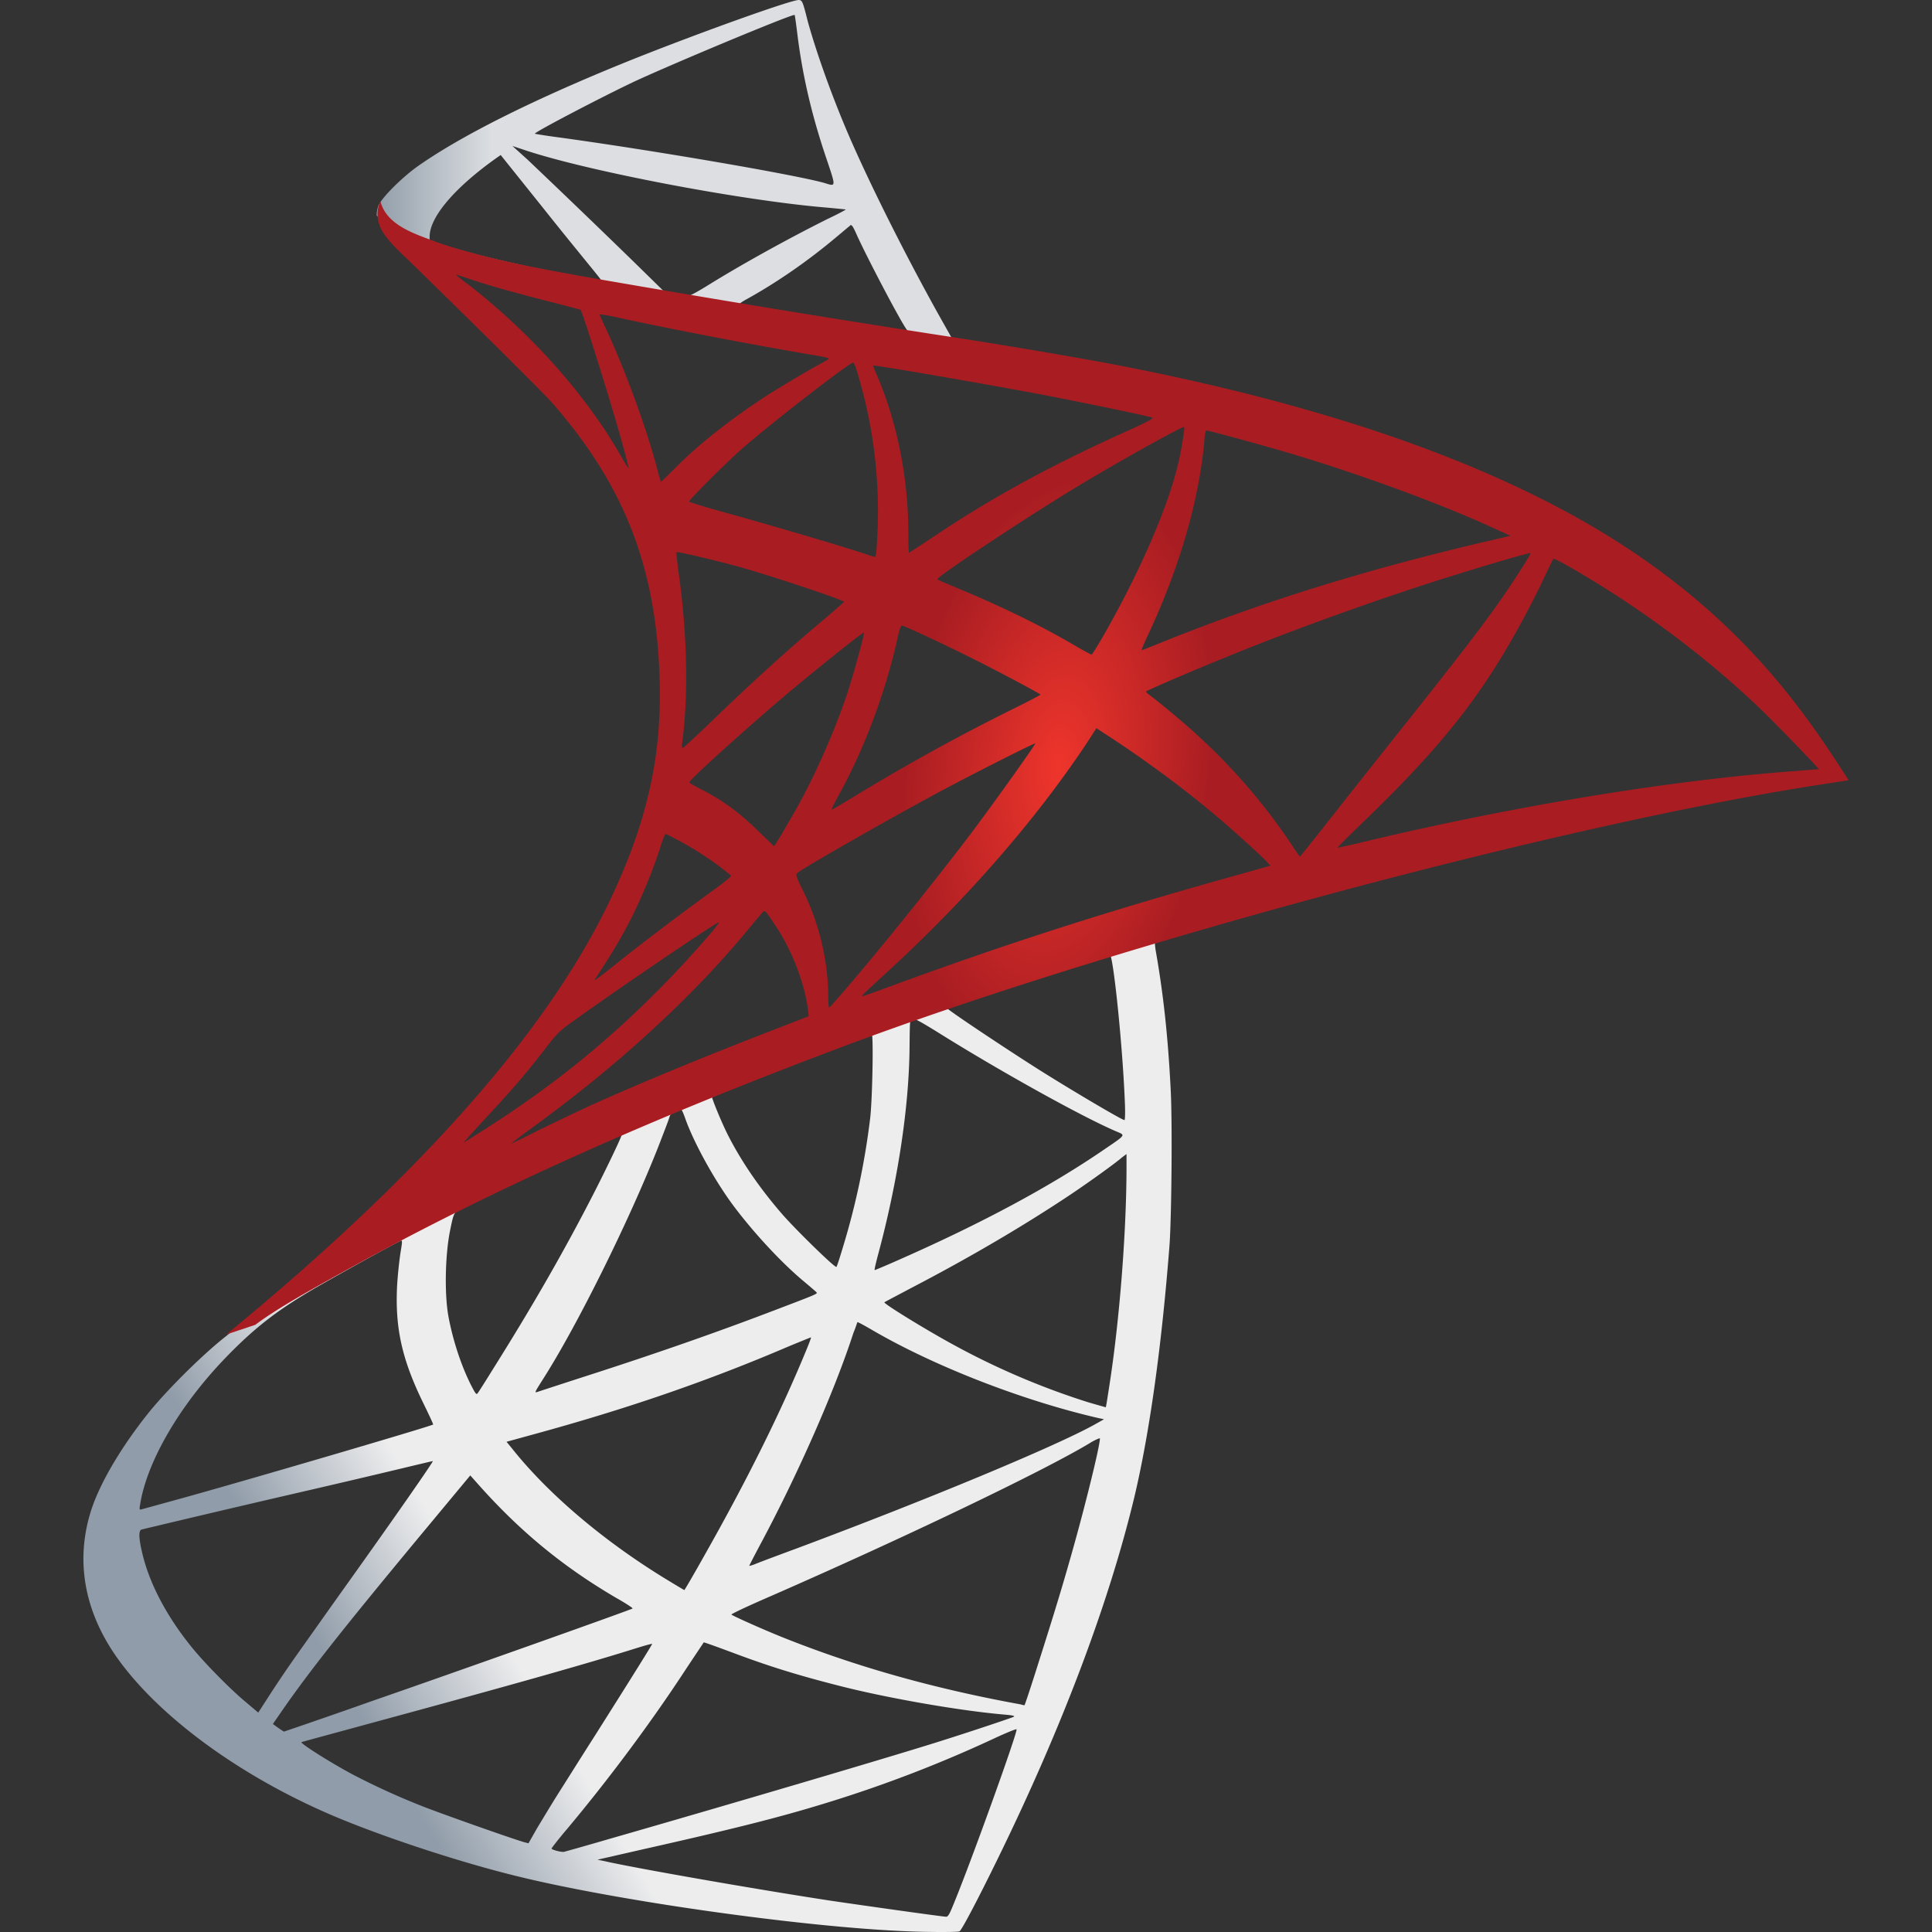
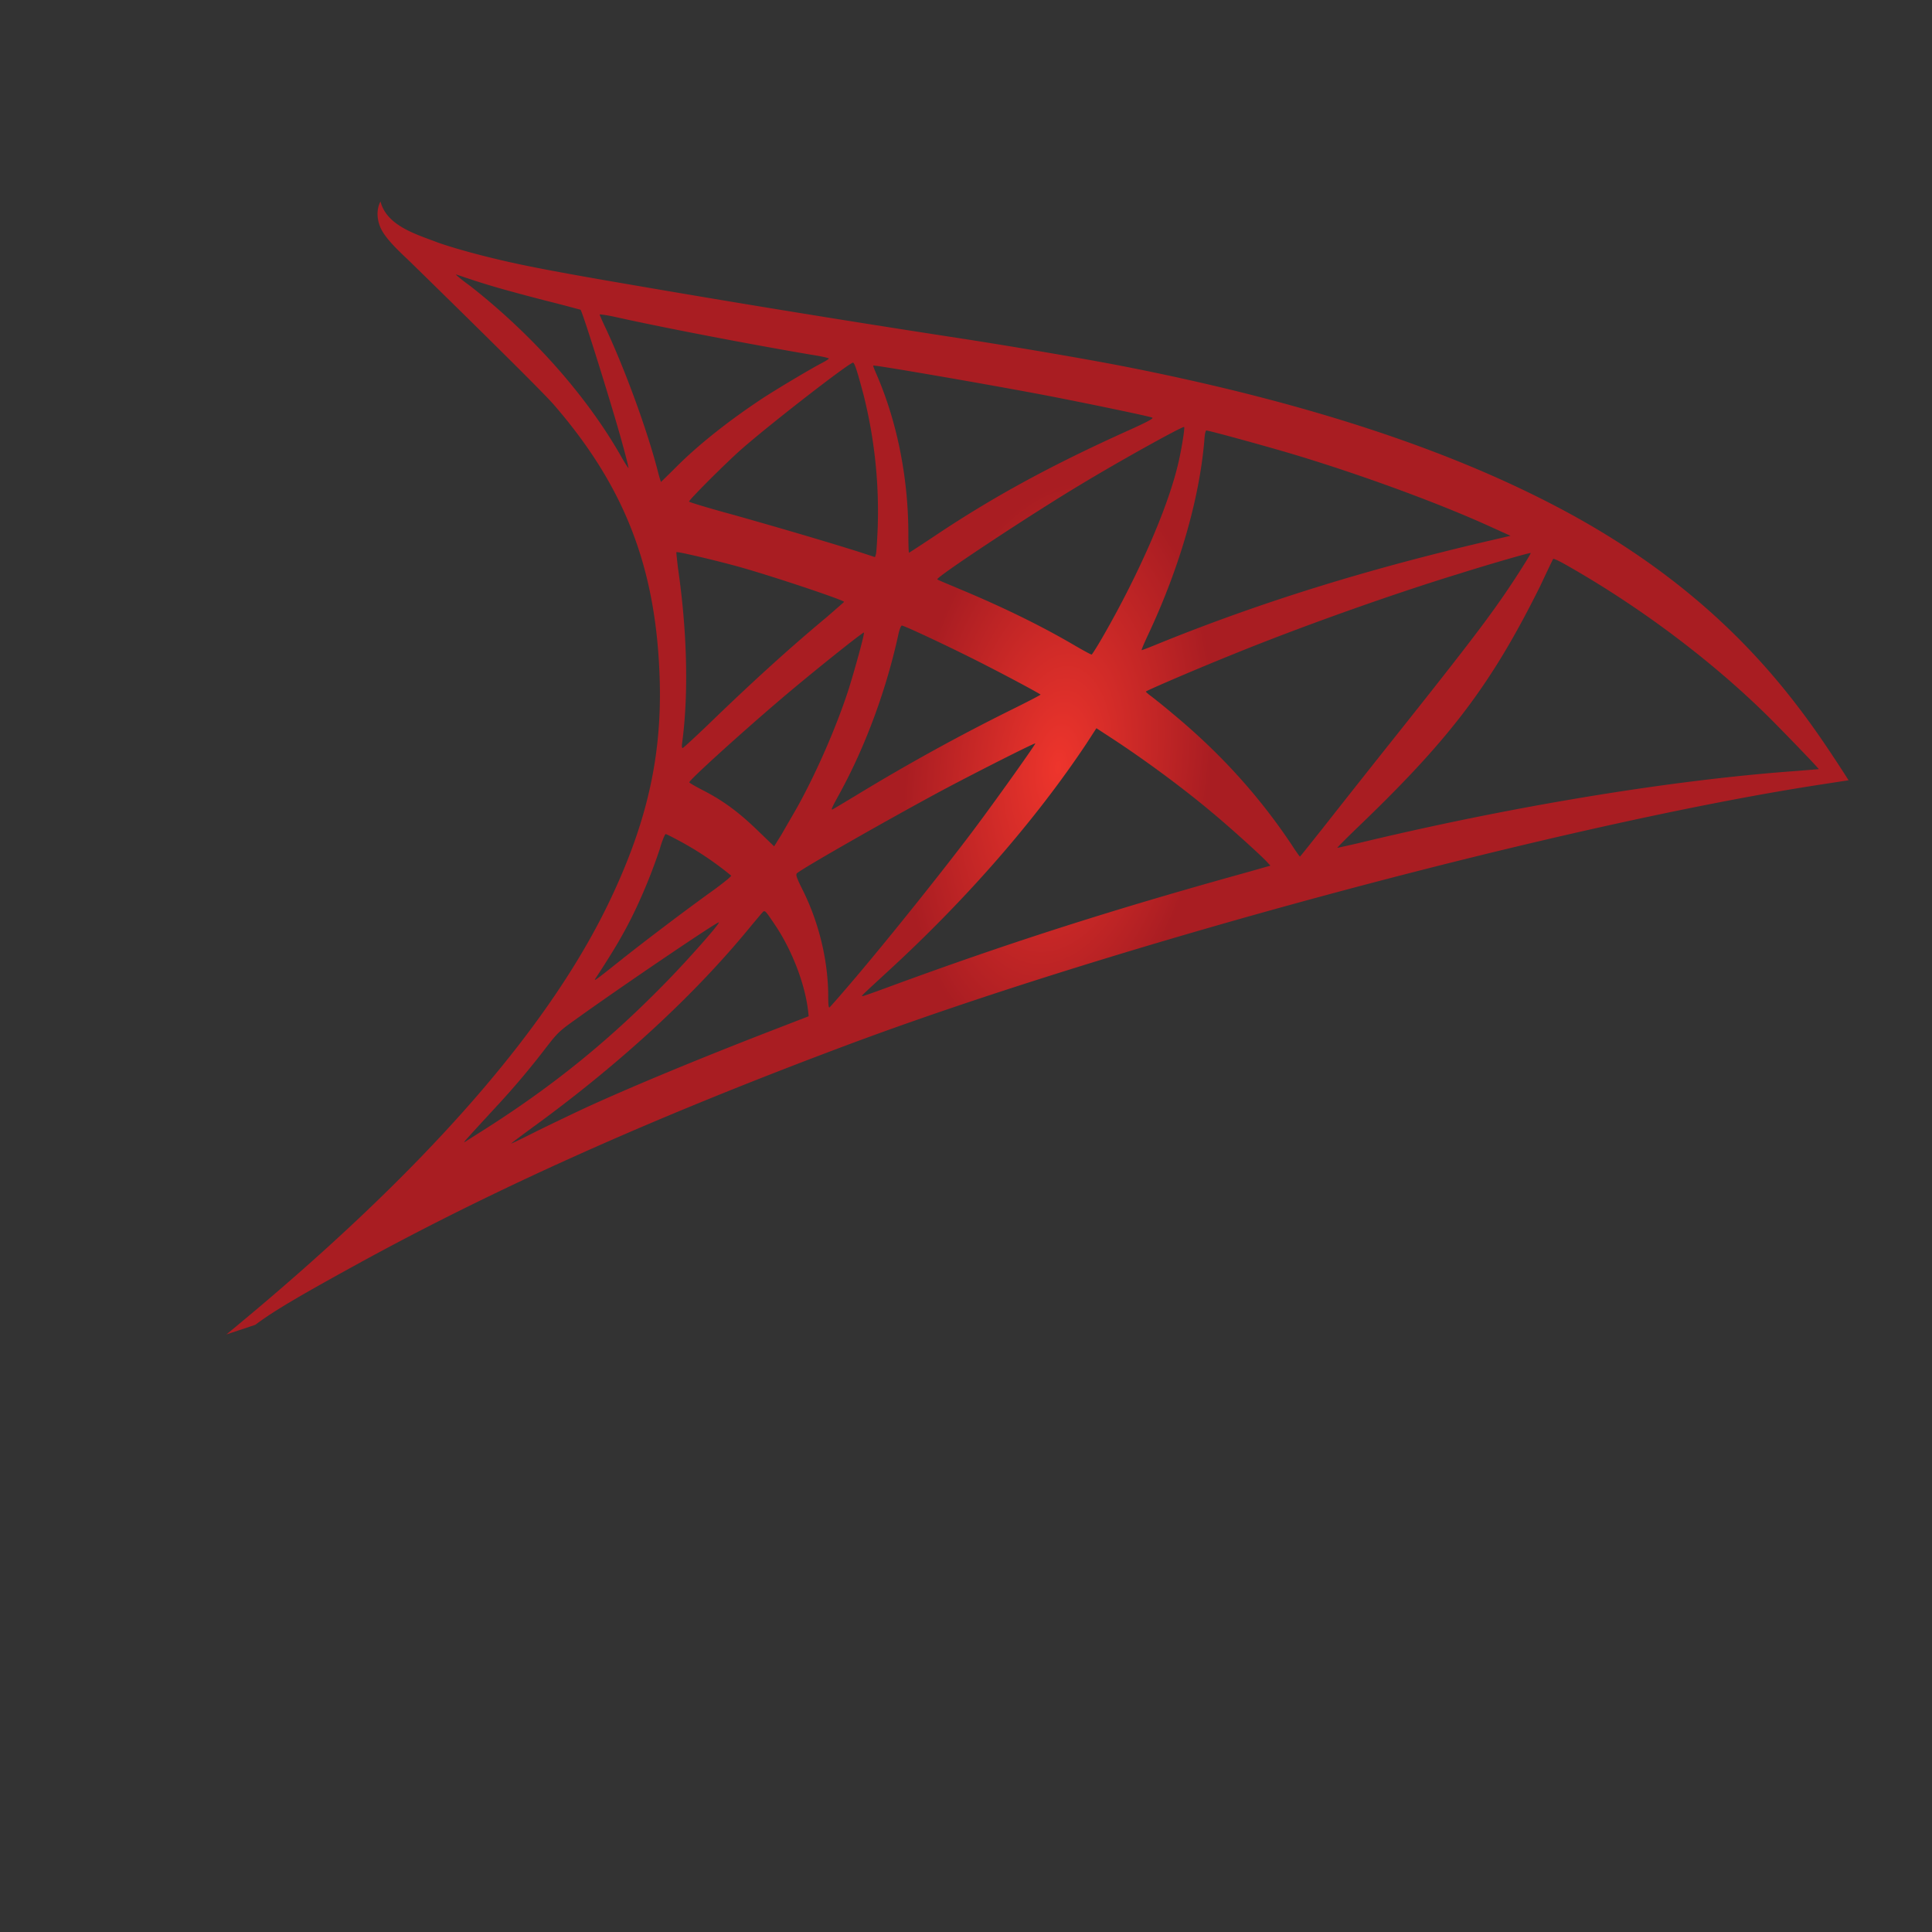
<svg xmlns="http://www.w3.org/2000/svg" viewBox="0 0 128 128" width="1em" height="1em">
  <rect x="0" y="0" width="128" height="128" fill="#333333" stroke="none" />
  <defs>
    <linearGradient id="deviconMicrosoftsqlserver0" x1="-2901.952" x2="-2061.249" y1="923.573" y2="1420.331" gradientTransform="matrix(.011 0 0 -.011 56.808 125.521)" gradientUnits="userSpaceOnUse">
      <stop offset="0" stop-color="#909ca9" />
      <stop offset="1" stop-color="#ededee" />
    </linearGradient>
    <linearGradient id="deviconMicrosoftsqlserver1" x1="-2882.7" x2="-2206.249" y1="10288.81" y2="10288.81" gradientTransform="matrix(.011 0 0 -.011 56.808 125.521)" gradientUnits="userSpaceOnUse">
      <stop offset="0" stop-color="#939fab" />
      <stop offset="1" stop-color="#dcdee1" />
    </linearGradient>
    <radialGradient id="deviconMicrosoftsqlserver2" cx="-14217.448" cy="7277.705" r="898.12" gradientTransform="matrix(-.011 -.002 -.003 .021 -64.462 -130.43)" gradientUnits="userSpaceOnUse">
      <stop offset="0" stop-color="#ee352c" />
      <stop offset="1" stop-color="#a91d22" />
    </radialGradient>
  </defs>
-   <path fill="url(#deviconMicrosoftsqlserver0)" d="m79.363 59.755l-25.634 8.37l-22.3 9.842l-6.24 1.648a136 136 0 0 1-5.057 4.592c-1.976 1.704-3.816 3.255-5.23 4.378c-1.57 1.24-3.895 3.565-5.077 5.038c-1.764 2.209-3.158 4.553-3.759 6.355c-1.066 3.255-.542 6.549 1.511 9.591c2.636 3.875 7.886 7.828 14.008 10.52c3.12 1.377 8.37 3.14 12.324 4.127c6.567 1.667 19.278 3.47 26.272 3.74c1.414.059 3.313.059 3.39 0c.156-.097 1.241-2.17 2.501-4.746c4.3-8.778 7.4-17.012 9.087-24.046c1.007-4.262 1.801-9.939 2.324-16.662c.136-1.88.194-8.177.078-10.308c-.175-3.487-.485-6.316-.97-9.086c-.077-.408-.096-.776-.057-.796c.077-.057.31-.135 3.468-1.046zm-5.851 3.43c.233 0 .852 5.947 1.007 9.706c.039.795.02 1.318-.02 1.318c-.154 0-3.274-1.84-5.501-3.236c-1.938-1.22-5.62-3.661-6.2-4.127c-.195-.135-.176-.155 1.413-.697c2.693-.91 9.088-2.965 9.3-2.965zm-13.06 4.3c.175 0 .62.252 1.686.911c3.991 2.5 9.417 5.523 11.742 6.53c.716.31.794.193-.853 1.318c-3.526 2.402-7.924 4.766-13.31 7.149c-.95.426-1.745.755-1.764.755c-.039 0 .078-.484.233-1.065c1.297-4.825 2.034-9.707 2.073-13.621c.02-1.938.02-1.938.194-1.996c-.04.02-.02.02 0 .02zm-2.692 1.027c.116.117.038 4.457-.117 5.639a49.4 49.4 0 0 1-1.782 8.428c-.213.717-.407 1.318-.446 1.356c-.078.097-2.732-2.5-3.604-3.507c-1.511-1.744-2.693-3.487-3.565-5.192c-.445-.872-1.143-2.577-1.085-2.635c.31-.214 10.521-4.166 10.599-4.089m-12.672 4.98c.019 0 .038 0 .058.019c.039.039.175.35.291.698c.62 1.685 2.014 4.165 3.216 5.754c1.318 1.744 3.042 3.605 4.476 4.825c.465.387.891.755.949.813c.116.117.155.097-3.004 1.299c-3.66 1.395-7.652 2.79-12.225 4.262a610 610 0 0 0-3.274 1.066c-.175.058-.116-.04.387-.834c2.267-3.544 5.715-10.5 7.653-15.422c.33-.853.66-1.705.718-1.899c.077-.271.174-.368.425-.504c.136-.038.272-.077.33-.077M41.213 75.1c.058.039-.93 2.112-1.899 4.01c-1.88 3.663-3.933 7.267-6.684 11.646c-.466.755-.91 1.453-.97 1.53c-.096.136-.134.097-.445-.503c-.659-1.299-1.201-2.965-1.492-4.496c-.29-1.511-.232-4.146.098-5.774c.25-1.2.232-1.181.813-1.472c2.48-1.26 10.502-5.018 10.58-4.941zm33.422 1.357v.813c0 4.321-.465 10.25-1.143 14.57c-.116.756-.213 1.376-.232 1.396c0 0-.562-.155-1.22-.349a50 50 0 0 1-8.914-3.817c-1.88-1.027-4.61-2.713-4.533-2.79c.019-.02.833-.446 1.782-.95c3.798-1.976 7.44-4.107 10.599-6.22c1.182-.794 2.964-2.072 3.351-2.421zm-48.05 5.734c.077 0 .057.155-.059.853a28 28 0 0 0-.213 2.072c-.155 2.83.31 4.923 1.705 7.79c.388.794.698 1.453.678 1.472c-.135.117-12.962 3.876-16.992 4.98c-1.201.33-2.247.62-2.325.639c-.136.04-.155.02-.097-.31c.446-2.848 2.616-6.568 5.639-9.707c2.014-2.093 3.623-3.313 6.374-4.882c1.976-1.124 5.018-2.81 5.25-2.887c0-.02.02-.02.04-.02m30.225 5.406c.02-.02.484.233 1.046.562c4.147 2.403 9.92 4.631 14.841 5.774l.446.097l-.62.349c-2.576 1.434-11.044 4.96-19.704 8.195c-1.26.465-2.5.93-2.732 1.027s-.446.155-.446.135s.349-.697.794-1.53c2.422-4.534 4.863-10.056 6.104-13.892c.155-.368.251-.697.27-.717zm-3.08 1.007c.019.02-.136.427-.33.892c-1.686 4.088-3.895 8.545-6.724 13.543c-.716 1.28-1.317 2.306-1.336 2.306s-.601-.349-1.299-.775c-4.107-2.519-7.75-5.619-10.132-8.622l-.35-.426l1.764-.485c6.316-1.724 11.683-3.584 17.011-5.87c.756-.31 1.376-.563 1.395-.563zm19.142 6.685s.02.02 0 0c.02.446-.969 4.437-1.783 7.324c-.678 2.422-1.259 4.32-2.325 7.672c-.464 1.474-.87 2.693-.89 2.693s-.136-.018-.253-.057c-5.754-1.047-10.908-2.5-15.752-4.437c-1.356-.543-3.293-1.415-3.41-1.512c-.038-.039 1.124-.581 2.597-1.22c8.816-3.856 17.96-8.235 21.1-10.114c.368-.233.658-.349.716-.349M28.677 96.8c.039.04-2.422 3.585-5.87 8.41c-1.202 1.685-2.597 3.661-3.12 4.397a78 78 0 0 0-1.763 2.597l-.814 1.26l-.872-.737c-1.027-.853-2.809-2.674-3.604-3.681c-1.666-2.073-2.79-4.263-3.235-6.258c-.214-.93-.214-1.396-.02-1.453a1459 1459 0 0 1 10.308-2.423a862 862 0 0 0 6.936-1.627c1.124-.271 2.035-.485 2.054-.485m2.48.95l.62.697c2.79 3.12 5.638 5.426 9.087 7.44c.62.35 1.085.66 1.046.68c-.135.096-11.974 4.3-17.457 6.199a463 463 0 0 1-5.638 1.957c-.019 0-.194-.117-.387-.252l-.349-.252l.562-.814c1.82-2.635 4.107-5.522 9.086-11.528zm15.462 11.063c.019-.02.871.29 1.918.679c2.519.949 4.514 1.55 7.188 2.228c3.294.833 8.06 1.647 10.87 1.88c.426.038.658.077.581.135c-.136.077-2.984 1.027-5.076 1.685c-3.333 1.047-13.505 4.05-21.798 6.433a219 219 0 0 1-2.925.834c-.194.038-.834-.137-.834-.214c0-.038.465-.639 1.027-1.298c2.79-3.333 5.561-7.053 7.867-10.579c.64-.969 1.182-1.764 1.182-1.783m-3.41.097c.019.02-1.357 2.228-3.76 6.026c-1.026 1.608-2.17 3.43-2.576 4.069c-.388.62-.97 1.589-1.298 2.131l-.562.988l-.291-.077c-.698-.194-5.6-1.919-6.898-2.442a48 48 0 0 1-4.514-2.072c-1.55-.834-3.487-2.074-3.332-2.113c.038-.02 2.693-.736 5.89-1.608c8.485-2.306 13.194-3.642 16.275-4.611c.562-.175 1.046-.31 1.065-.29zm24.122 5.657h.02c.077.195-3.062 8.913-4.206 11.664c-.251.62-.348.776-.484.756c-.329-.02-4.882-.658-7.653-1.065c-4.824-.736-12.924-2.151-14.957-2.616l-.466-.097l2.887-.659c6.2-1.395 9.184-2.15 12.207-3.08a86 86 0 0 0 11.412-4.399c.6-.27 1.104-.484 1.24-.503z" />
-   <path fill="url(#deviconMicrosoftsqlserver1)" d="M52.935.001c-.426-.058-7.305 2.422-11.741 4.224c-5.988 2.441-10.637 4.766-13.505 6.781c-1.066.756-2.403 2.093-2.616 2.616a1.8 1.8 0 0 0-.116.659l2.597 2.46l6.18 1.977l14.706 2.635l16.817 2.887l.175-1.453c-.058 0-.097-.02-.155-.02l-2.209-.348l-.445-.795c-2.287-4.03-4.805-9.029-6.278-12.4c-1.142-2.616-2.228-5.638-2.828-7.808C53.187.098 53.149.02 52.935 0Zm-.31.988h.02c.019.02.096.563.174 1.202c.33 2.712.93 5.328 1.88 8.157c.716 2.13.716 2.015-.117 1.763c-1.976-.542-10.83-2.073-17.244-2.965c-1.027-.135-1.899-.27-1.899-.29c-.077-.078 4.63-2.538 6.704-3.507c2.654-1.22 9.94-4.263 10.482-4.36M33.947 9.67l.756.252c4.108 1.395 14.434 3.372 20.131 3.837c.639.058 1.182.116 1.2.116c.02.02-.522.31-1.22.639c-2.751 1.376-5.774 3.062-7.866 4.36c-.62.387-1.182.698-1.26.698c-.077 0-.484-.078-.91-.137l-.775-.116l-1.938-1.899a804 804 0 0 0-7.11-6.84zm-.775.601l2.732 3.41c1.492 1.88 3.004 3.72 3.333 4.127s.6.736.58.756c-.077.058-3.952-.698-6.005-1.162c-2.112-.485-2.984-.718-4.282-1.125l-1.066-.349v-.27c.02-1.3 1.667-3.237 4.456-5.212zm23.212 4.65c.077 0 .174.174.406.697c.66 1.453 2.713 5.367 3.217 6.123c.155.252.426.272-2.306-.174c-6.568-1.066-8.68-1.415-8.68-1.453c0-.02.194-.155.446-.291c2.035-1.124 4.088-2.557 5.91-4.088c.445-.368.852-.717.93-.775c.019-.039.057-.058.077-.039" />
  <path fill="url(#deviconMicrosoftsqlserver2)" d="M25.209 13.35s-.426.679-.02 1.687c.252.62.988 1.375 1.822 2.15c0 0 8.621 8.409 9.668 9.61c4.766 5.503 6.84 10.928 7.033 18.407c.117 4.805-.794 9.029-3.061 13.931c-4.03 8.796-12.536 18.504-25.653 29.276l1.918-.64c1.24-.93 2.926-1.917 6.879-4.087c9.125-5 19.394-9.591 31.988-14.32c18.135-6.82 47.954-14.802 64.926-17.398l1.764-.271l-.272-.427c-1.55-2.403-2.616-3.894-3.895-5.483c-3.72-4.611-8.233-8.35-13.756-11.45c-7.595-4.244-17.418-7.557-29.857-10.017c-2.345-.466-7.499-1.357-11.684-1.996a1194 1194 0 0 1-20.925-3.41c-2.267-.388-5.658-.969-7.905-1.454c-1.163-.252-3.39-.775-5.134-1.375c-1.395-.543-3.41-1.085-3.837-2.732Zm4.999 4.844c.019-.018.329.098.736.233a50 50 0 0 0 2.81.853a143 143 0 0 0 2.557.678c1.162.29 2.131.561 2.15.561c.136.136 2.093 6.394 2.752 8.797c.252.91.446 1.685.427 1.685c-.02.02-.233-.31-.485-.755c-2.267-3.991-5.851-8.04-9.998-11.296c-.542-.387-.95-.736-.95-.756Zm9.532 2.636c.098 0 .524.058 1.047.174c3.293.736 9.203 1.86 12.98 2.5c.64.097 1.144.213 1.144.251c0 .04-.232.175-.523.33c-.64.329-3.216 1.86-4.069 2.44c-2.15 1.435-4.088 2.985-5.483 4.38c-.562.562-1.046 1.027-1.046 1.027s-.116-.33-.214-.736c-.697-2.694-2.15-6.685-3.468-9.495c-.213-.445-.387-.852-.387-.89c0 .038 0 .019.02.019zm16.78 3.196c.116.04.31.698.697 2.151a31.7 31.7 0 0 1 .93 8.874c-.039.814-.078 1.57-.117 1.667l-.058.193l-1.007-.33c-2.073-.658-5.444-1.646-8.331-2.46c-1.647-.446-2.984-.852-2.984-.89c0-.117 2.403-2.52 3.43-3.43c1.956-1.725 7.265-5.832 7.44-5.775m1.336.194c.058-.058 8.022 1.317 11.645 2.015c2.694.523 6.607 1.337 6.84 1.434c.115.039-.291.27-1.59.853c-5.115 2.305-8.912 4.378-12.69 6.897c-.988.659-1.822 1.202-1.84 1.202c-.02 0-.04-.562-.04-1.24c0-3.681-.735-7.402-2.092-10.54c-.136-.31-.252-.601-.233-.62zm20.596 4.07c.058.057-.193 1.627-.426 2.557c-.698 2.887-2.577 7.169-4.882 11.199c-.408.717-.776 1.298-.815 1.317c-.038.02-.56-.271-1.162-.62c-2.247-1.318-4.805-2.557-7.595-3.72c-.775-.33-1.453-.6-1.472-.64c-.136-.115 6.103-4.242 9.396-6.219c2.617-1.589 6.88-3.952 6.956-3.875zm1.473.232c.174 0 3.7.968 5.541 1.511c4.553 1.356 9.785 3.274 13.195 4.824l1.414.64l-.988.232c-8.33 1.918-15.461 4.128-22.34 6.917c-.562.233-1.066.427-1.104.427s.155-.446.407-.988c2.073-4.399 3.41-8.99 3.74-12.905c.019-.368.077-.658.135-.658m-35.108 8.06c.058-.058 2.75.581 4.204.988c2.21.62 6.898 2.19 6.898 2.305c0 .02-.523.466-1.143 1.008c-2.538 2.112-4.98 4.34-7.906 7.169c-.871.833-1.607 1.511-1.646 1.511c-.04 0-.058-.116-.04-.271c.446-3.255.35-7.44-.27-11.683c-.059-.543-.117-1.008-.098-1.027zm56.595.058c.038.039-1.24 2.053-2.054 3.196c-1.162 1.667-2.868 3.876-6.723 8.72a1290 1290 0 0 0-5.076 6.413c-.775.969-1.414 1.782-1.435 1.782c-.018 0-.27-.348-.542-.774c-2.17-3.256-4.766-6.104-7.847-8.661a45 45 0 0 0-1.433-1.163c-.214-.155-.388-.31-.388-.33c0-.057 3.293-1.472 5.793-2.479c4.38-1.783 10.346-3.914 14.823-5.29c2.344-.736 4.843-1.453 4.882-1.414m1.492.387c.077-.019.543.214 1.104.543c4.709 2.693 9.32 6.162 12.962 9.726c1.027 1.008 3.566 3.643 3.527 3.662c0 0-.892.078-1.938.155c-8.157.62-18.6 2.344-28.636 4.766c-.679.155-1.28.29-1.318.29s.717-.755 1.667-1.665c5.89-5.677 8.583-9.261 11.76-15.656c.446-.948.833-1.762.872-1.82q-.03 0 0 0zm-43.149 4.418c.271.058 2.79 1.24 4.689 2.19c1.744.871 4.36 2.266 4.495 2.383c.02.019-.91.503-2.054 1.066a135 135 0 0 0-10.017 5.521c-.93.562-1.705 1.027-1.724 1.027c-.078 0-.058-.078.465-1.027c1.744-3.177 3.139-6.975 3.933-10.676c.077-.29.155-.484.213-.484m-2.519.465c.058.058-.6 2.441-1.007 3.74c-.795 2.46-2.132 5.54-3.43 7.866c-.31.542-.775 1.337-1.027 1.782l-.484.775l-1.085-1.046c-1.26-1.22-2.286-1.976-3.603-2.655c-.524-.27-.931-.503-.931-.542c0-.155 3.314-3.158 5.852-5.328c1.82-1.57 5.657-4.65 5.715-4.592m15.404 6.336l.95.62c2.17 1.415 4.727 3.294 6.684 4.94c1.104.91 3.235 2.83 3.662 3.294l.232.252l-1.57.446c-8.873 2.46-15.732 4.65-23.734 7.595c-.892.33-1.647.6-1.705.6c-.116 0-.213.097 1.783-1.744c5.115-4.707 9.648-9.9 13.02-14.957zm-4.05 1.007c.04.039-2.615 3.778-4.204 5.89c-1.899 2.519-5.27 6.743-7.596 9.494c-.968 1.144-1.8 2.093-1.84 2.112c-.058.02-.078-.27-.078-.717c0-2.344-.6-4.844-1.646-6.975c-.446-.891-.524-1.104-.426-1.201c.368-.33 6.006-3.546 9.57-5.464c2.404-1.279 6.162-3.177 6.22-3.139M44.1 55.26c.058 0 .503.232 1.008.503a21.3 21.3 0 0 1 3.332 2.248c.039.038-.465.446-1.124.93c-1.84 1.317-4.63 3.43-6.258 4.728c-1.705 1.356-1.763 1.394-1.57 1.104c1.28-1.957 1.919-3.061 2.597-4.476a36 36 0 0 0 1.627-4.05c.155-.56.349-.987.388-.987m6.53 5.114c.096-.018.213.156.735.931c1.104 1.647 1.957 3.856 2.17 5.638l.04.387l-2.655 1.028c-4.747 1.84-9.126 3.661-12.09 5.018a217 217 0 0 0-3.236 1.55c-.95.484-1.724.852-1.724.833s.6-.465 1.336-1.008C41 70.547 46.018 65.935 49.777 61.324c.407-.484.775-.93.813-.949zm-3.004.737c.078.077-2.131 2.577-3.642 4.108c-3.74 3.816-7.44 6.8-12.032 9.706c-.582.368-1.105.698-1.163.736c-.135.078.038-.116 2.054-2.305a53 53 0 0 0 3.352-3.972c.736-.95.871-1.085 1.937-1.84c2.849-2.055 9.417-6.511 9.494-6.434z" />
</svg>